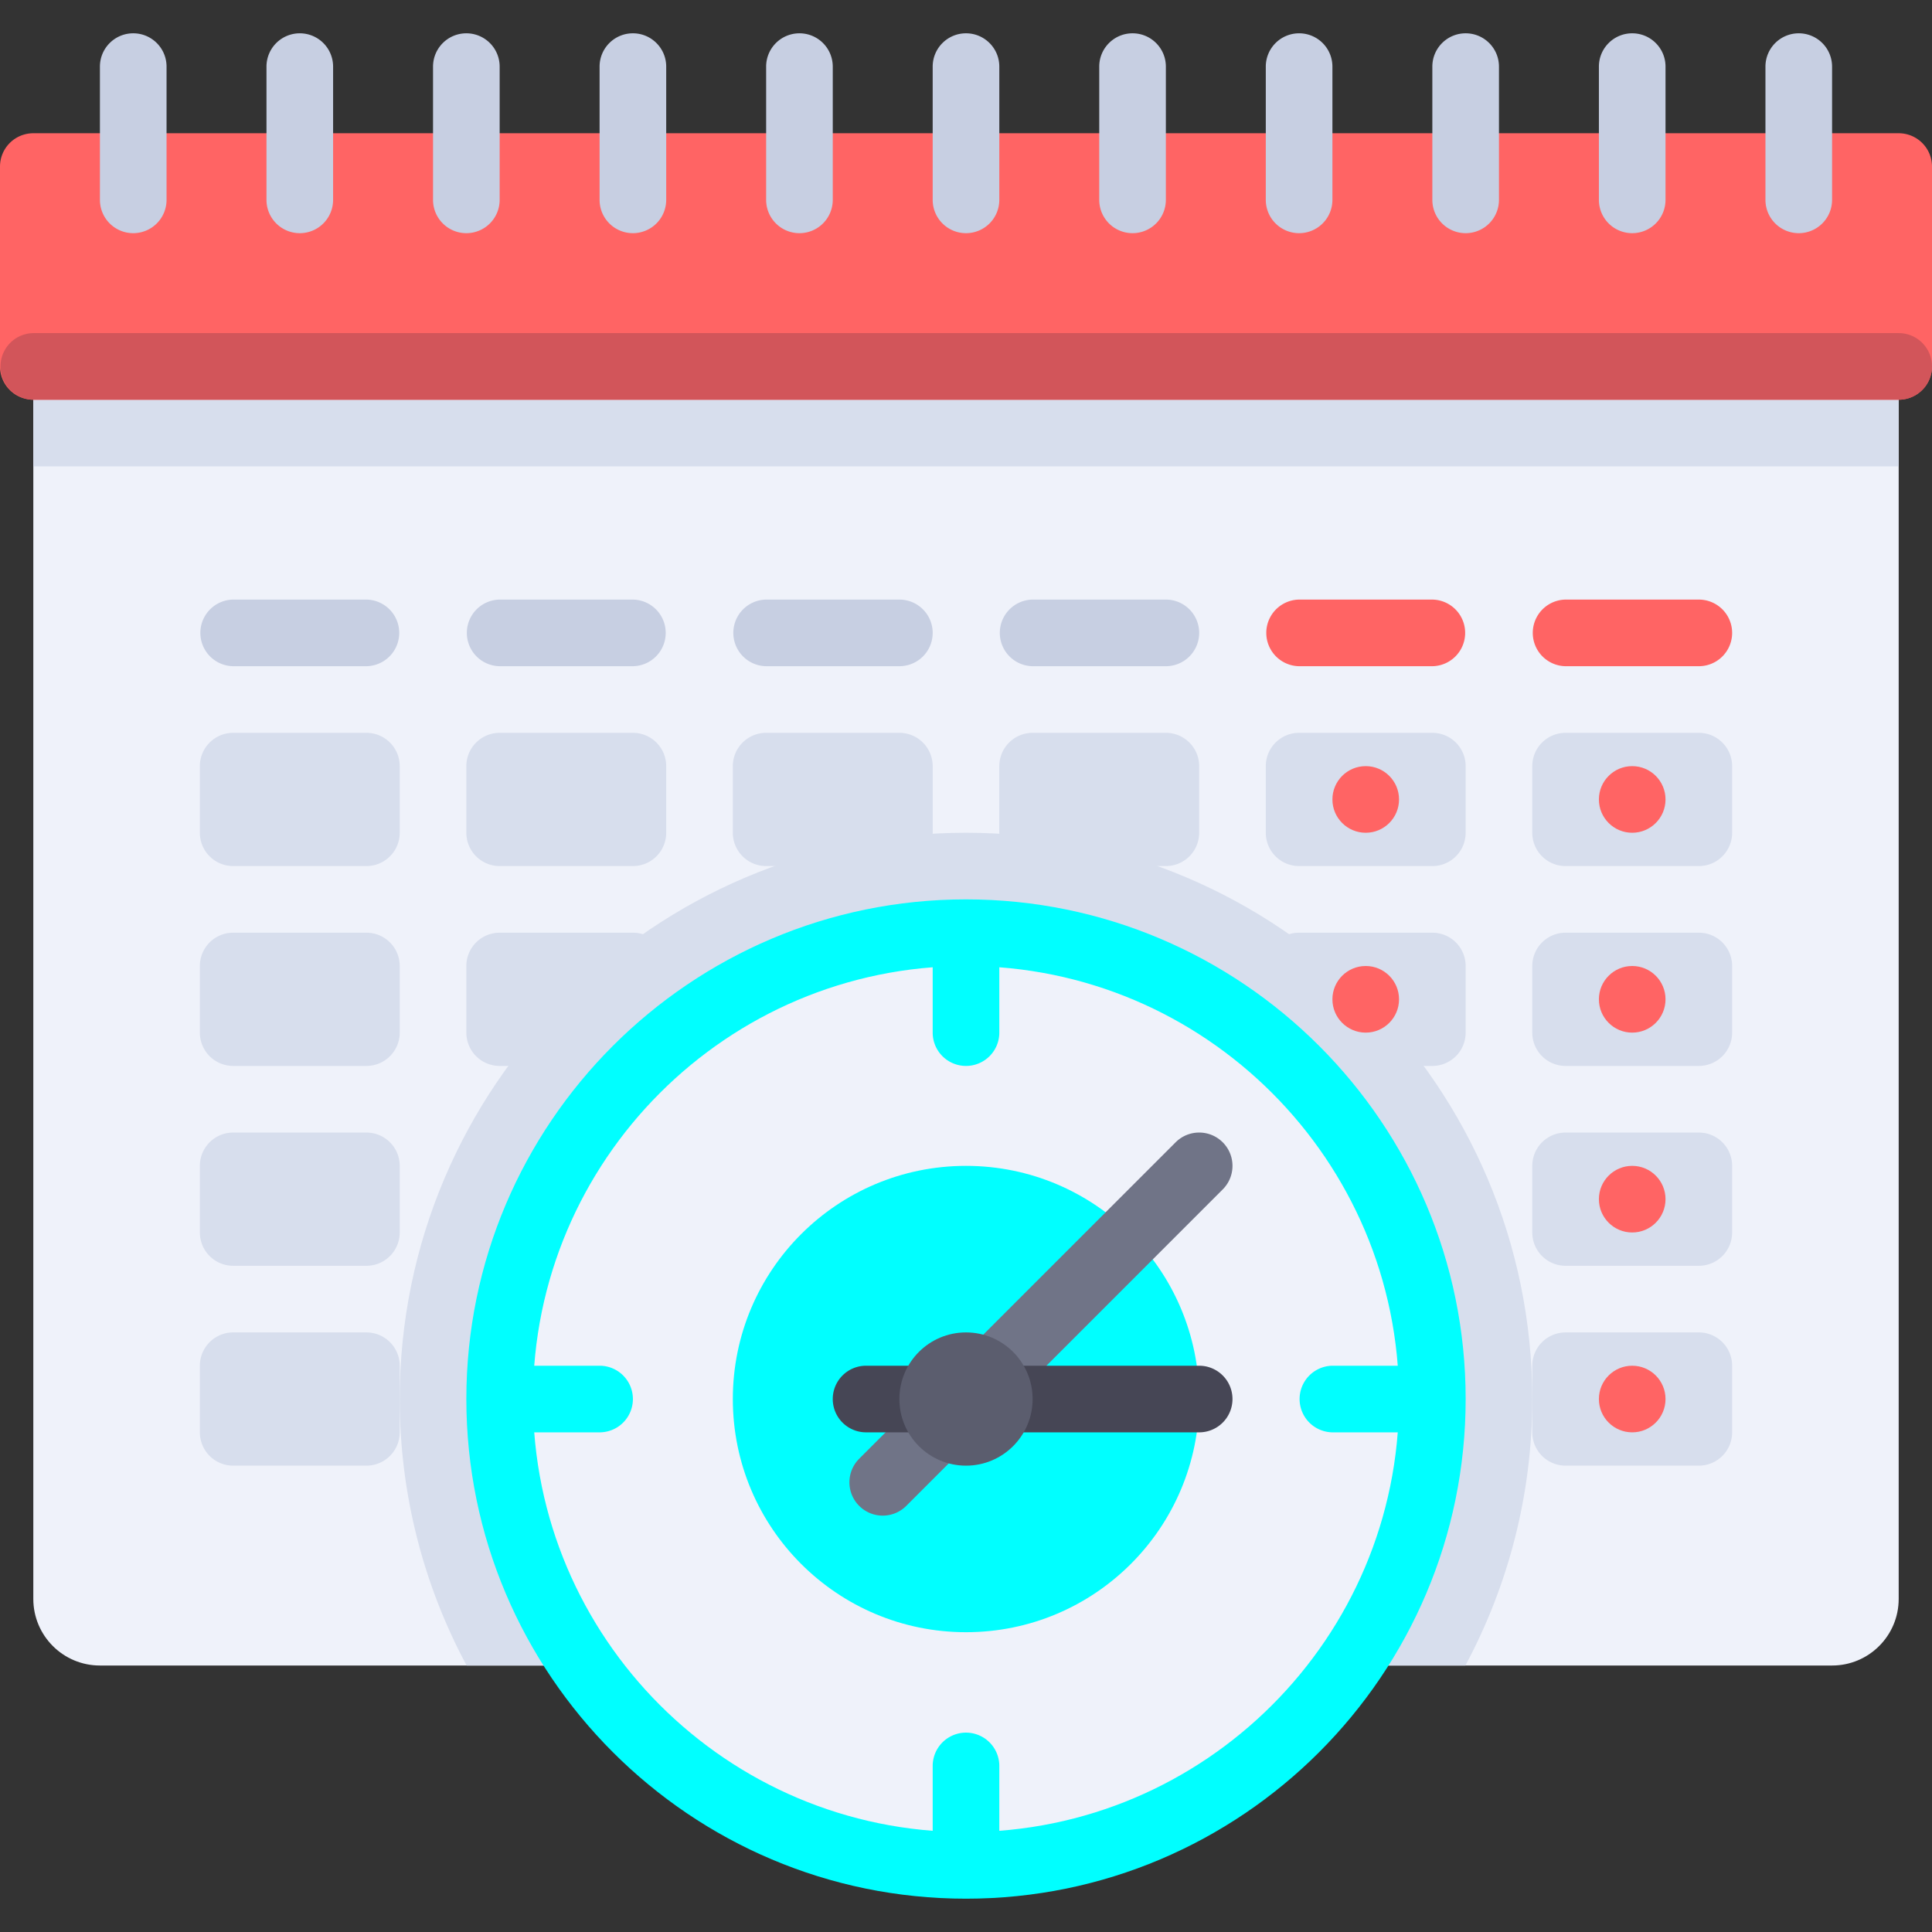
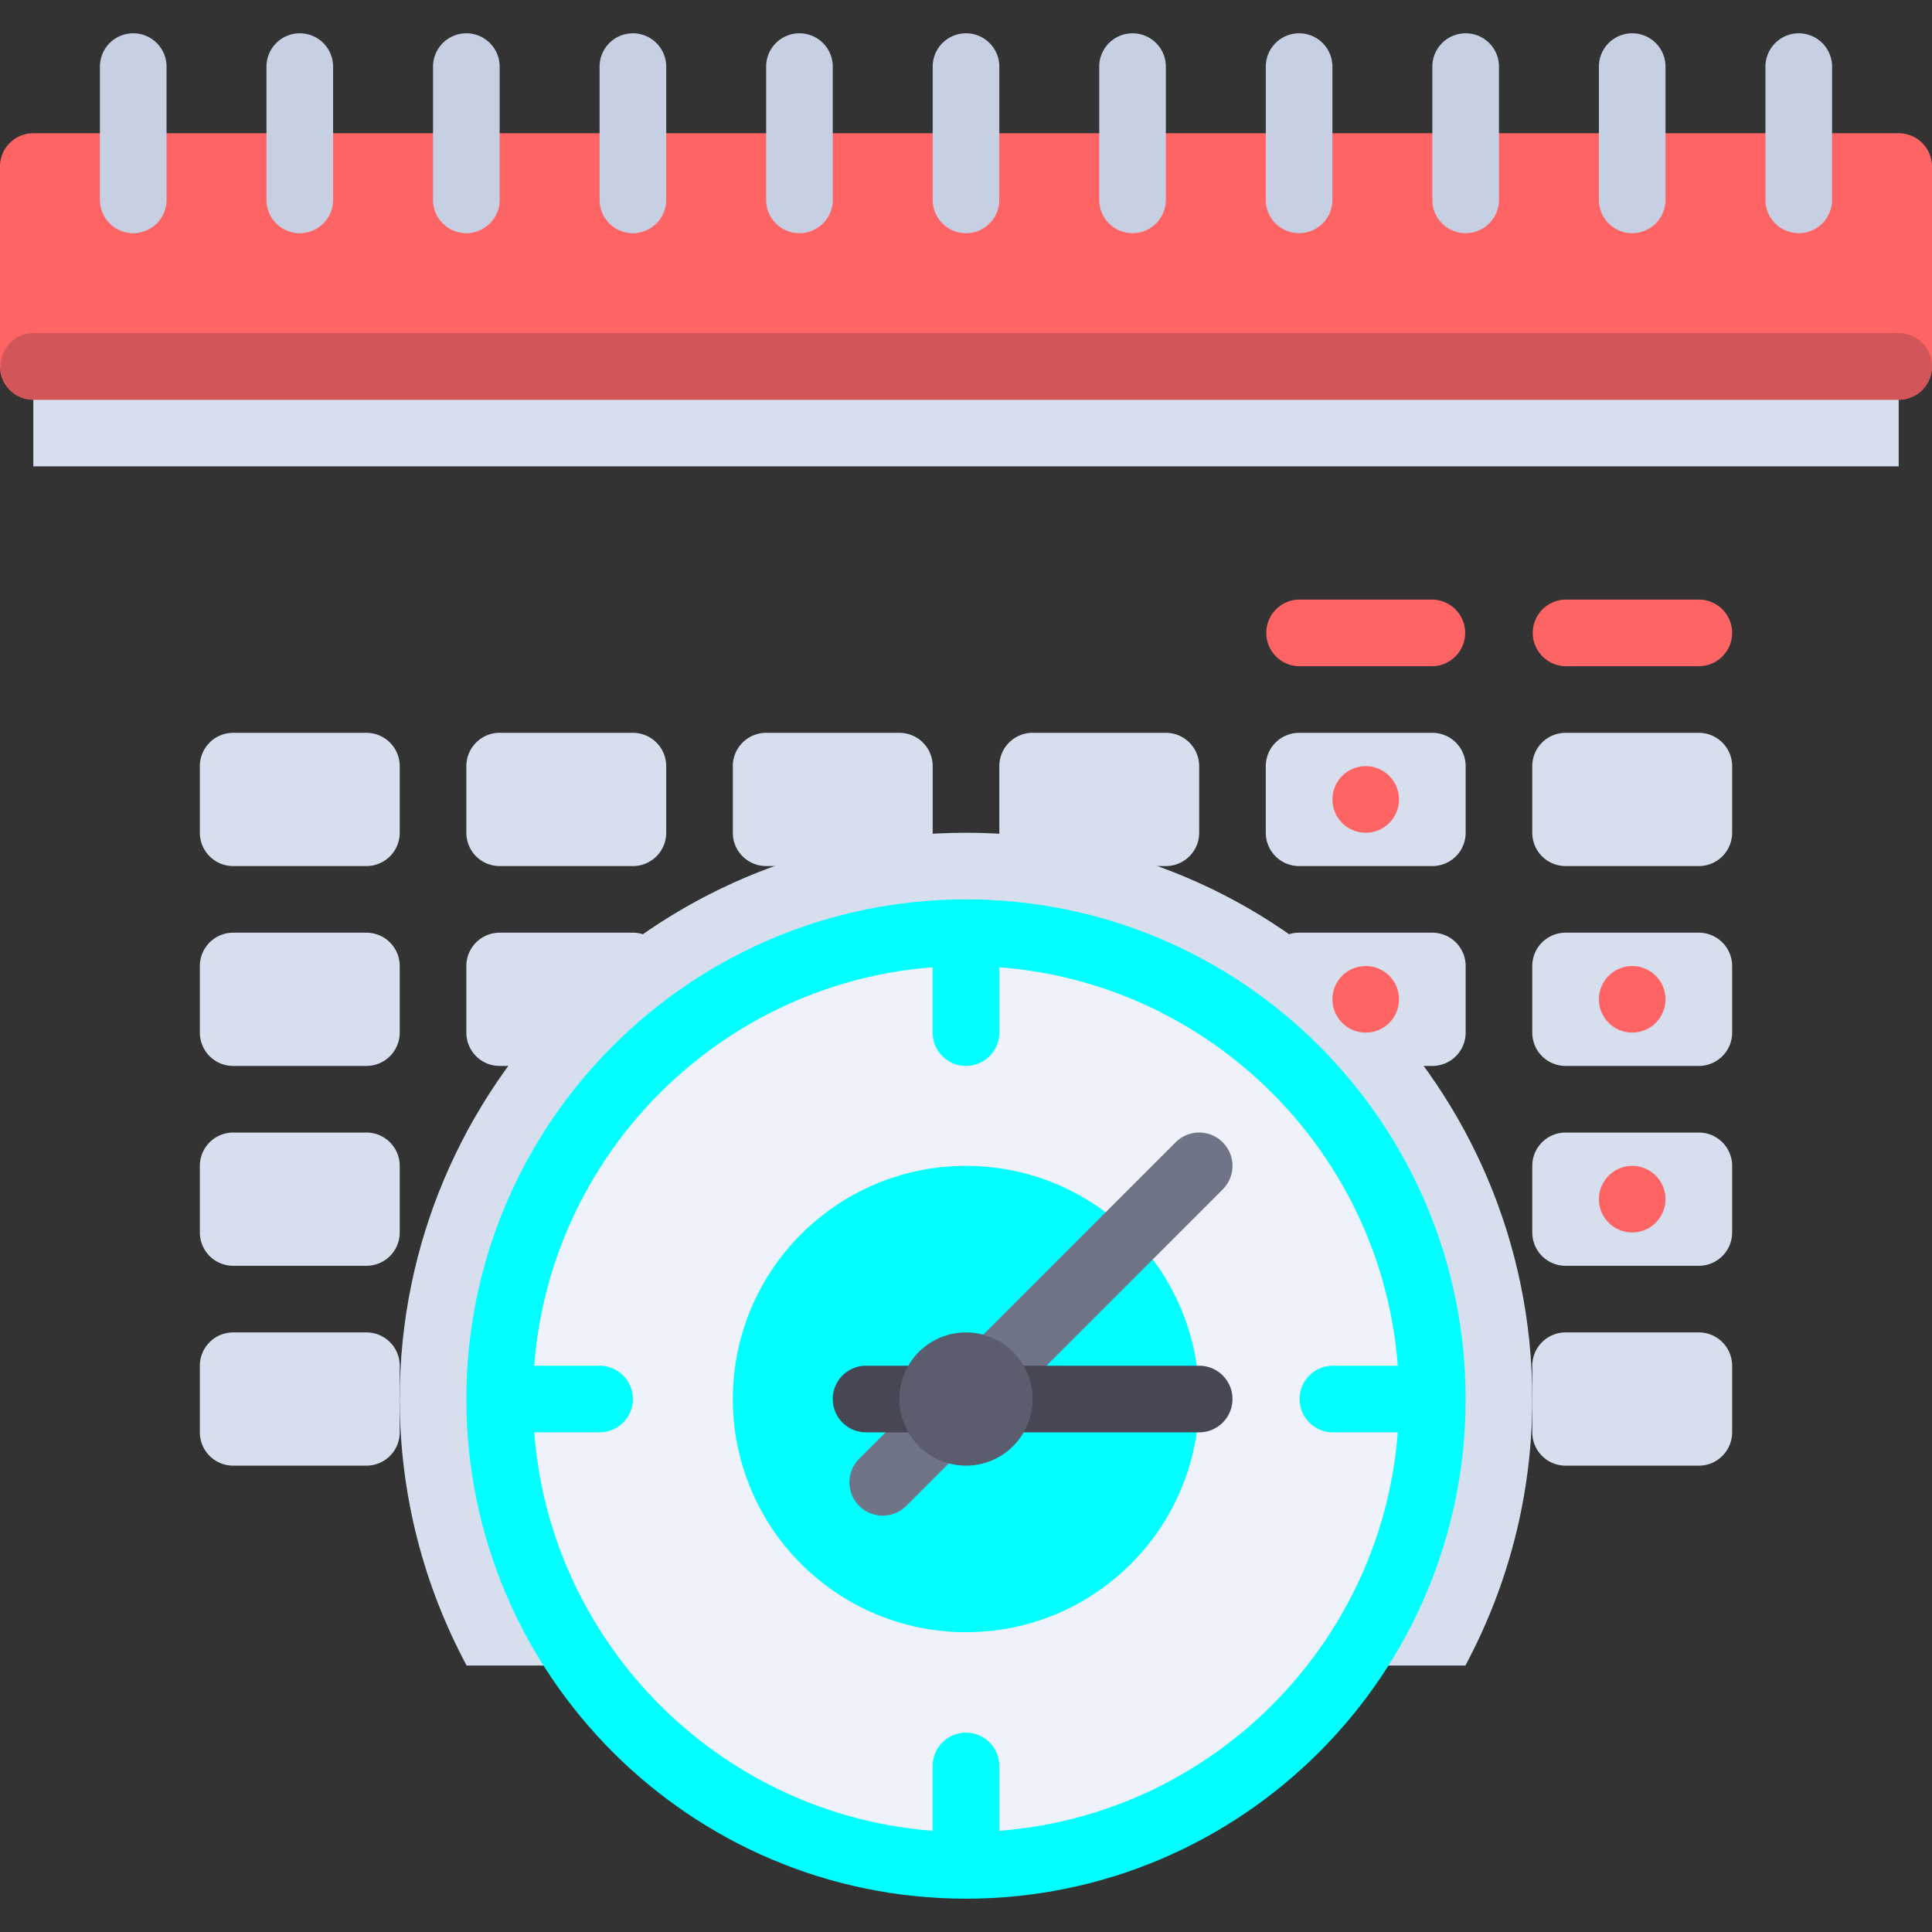
<svg xmlns="http://www.w3.org/2000/svg" xml:space="preserve" viewBox="0 0 512 512">
  <rect x="0" y="0" width="512" height="512" fill="#333333" stroke="none" />
-   <path d="M485.517 441.379H26.483c-9.751 0-17.655-7.904-17.655-17.655V88.276h494.345v335.448c-.001 9.751-7.905 17.655-17.656 17.655z" style="fill:#eff2fa" />
  <path d="M256 220.69c-82.748 0-150.069 67.316-150.069 150.069 0 25.523 6.442 49.557 17.727 70.621h264.683c11.286-21.064 17.728-45.098 17.728-70.621 0-82.753-67.321-150.069-150.069-150.069zM8.828 88.276h494.345v35.31H8.828z" style="fill:#d7deed" />
  <path d="M503.172 105.931H8.828A8.829 8.829 0 0 1 0 97.103V44.138a8.829 8.829 0 0 1 8.828-8.828h494.345a8.829 8.829 0 0 1 8.828 8.828v52.966a8.83 8.83 0 0 1-8.829 8.827z" style="fill:#ff6464" />
  <path d="M503.172 105.931H8.828a8.829 8.829 0 0 1 0-17.656h494.345a8.829 8.829 0 0 1 8.828 8.828 8.83 8.83 0 0 1-8.829 8.828z" style="fill:#d2555a" />
  <path d="M432.552 61.793a8.826 8.826 0 0 1-8.828-8.828v-35.31c0-4.879 3.953-8.828 8.828-8.828s8.828 3.948 8.828 8.828v35.31a8.826 8.826 0 0 1-8.828 8.828zm44.138 0a8.826 8.826 0 0 1-8.828-8.828v-35.31a8.826 8.826 0 0 1 8.828-8.828 8.826 8.826 0 0 1 8.828 8.828v35.31a8.826 8.826 0 0 1-8.828 8.828zm-441.38 0a8.826 8.826 0 0 1-8.828-8.828v-35.31c0-4.879 3.953-8.828 8.828-8.828s8.828 3.948 8.828 8.828v35.31a8.826 8.826 0 0 1-8.828 8.828zm353.104 0a8.826 8.826 0 0 1-8.828-8.828v-35.31c0-4.879 3.953-8.828 8.828-8.828s8.828 3.948 8.828 8.828v35.31a8.826 8.826 0 0 1-8.828 8.828zm-44.138 0a8.826 8.826 0 0 1-8.828-8.828v-35.31a8.826 8.826 0 0 1 8.828-8.828 8.826 8.826 0 0 1 8.828 8.828v35.31a8.826 8.826 0 0 1-8.828 8.828zm-44.138 0a8.826 8.826 0 0 1-8.828-8.828v-35.31c0-4.879 3.953-8.828 8.828-8.828s8.828 3.948 8.828 8.828v35.31a8.826 8.826 0 0 1-8.828 8.828zm-44.138 0a8.826 8.826 0 0 1-8.828-8.828v-35.31c0-4.879 3.953-8.828 8.828-8.828s8.828 3.948 8.828 8.828v35.31A8.826 8.826 0 0 1 256 61.793zm-44.138 0a8.826 8.826 0 0 1-8.828-8.828v-35.31a8.826 8.826 0 0 1 8.828-8.828 8.826 8.826 0 0 1 8.828 8.828v35.31a8.826 8.826 0 0 1-8.828 8.828zm-44.138 0a8.826 8.826 0 0 1-8.828-8.828v-35.31c0-4.879 3.953-8.828 8.828-8.828s8.828 3.948 8.828 8.828v35.31a8.826 8.826 0 0 1-8.828 8.828zm-44.138 0a8.826 8.826 0 0 1-8.828-8.828v-35.31a8.826 8.826 0 0 1 8.828-8.828 8.826 8.826 0 0 1 8.828 8.828v35.31a8.826 8.826 0 0 1-8.828 8.828zm-44.138 0a8.826 8.826 0 0 1-8.828-8.828v-35.31a8.826 8.826 0 0 1 8.828-8.828 8.826 8.826 0 0 1 8.828 8.828v35.31a8.826 8.826 0 0 1-8.828 8.828z" style="fill:#c7cfe2" />
  <path d="M97.103 229.517h-35.31a8.829 8.829 0 0 1-8.828-8.828v-17.655a8.829 8.829 0 0 1 8.828-8.828h35.31a8.829 8.829 0 0 1 8.828 8.828v17.655a8.828 8.828 0 0 1-8.828 8.828zm0 105.931h-35.31a8.829 8.829 0 0 1-8.828-8.828v-17.655a8.829 8.829 0 0 1 8.828-8.828h35.31a8.829 8.829 0 0 1 8.828 8.828v17.655a8.828 8.828 0 0 1-8.828 8.828zm0-52.965h-35.31a8.829 8.829 0 0 1-8.828-8.828V256a8.829 8.829 0 0 1 8.828-8.828h35.31a8.829 8.829 0 0 1 8.828 8.828v17.655a8.829 8.829 0 0 1-8.828 8.828zm0 105.931h-35.31a8.829 8.829 0 0 1-8.828-8.828v-17.655a8.829 8.829 0 0 1 8.828-8.828h35.31a8.829 8.829 0 0 1 8.828 8.828v17.655a8.829 8.829 0 0 1-8.828 8.828zm70.621-158.897h-35.31a8.829 8.829 0 0 1-8.828-8.828v-17.655a8.829 8.829 0 0 1 8.828-8.828h35.31a8.829 8.829 0 0 1 8.828 8.828v17.655a8.828 8.828 0 0 1-8.828 8.828zm0 52.966h-35.31a8.829 8.829 0 0 1-8.828-8.828V256a8.829 8.829 0 0 1 8.828-8.828h35.31a8.829 8.829 0 0 1 8.828 8.828v17.655a8.829 8.829 0 0 1-8.828 8.828zm70.621-52.966h-35.31a8.829 8.829 0 0 1-8.828-8.828v-17.655a8.829 8.829 0 0 1 8.828-8.828h35.31a8.829 8.829 0 0 1 8.828 8.828v17.655a8.829 8.829 0 0 1-8.828 8.828zm70.621 0h-35.31a8.829 8.829 0 0 1-8.828-8.828v-17.655a8.829 8.829 0 0 1 8.828-8.828h35.31a8.829 8.829 0 0 1 8.828 8.828v17.655a8.829 8.829 0 0 1-8.828 8.828zm70.62 0h-35.31a8.829 8.829 0 0 1-8.828-8.828v-17.655a8.829 8.829 0 0 1 8.828-8.828h35.31a8.829 8.829 0 0 1 8.828 8.828v17.655a8.828 8.828 0 0 1-8.828 8.828zm0 52.966h-35.31a8.829 8.829 0 0 1-8.828-8.828V256a8.829 8.829 0 0 1 8.828-8.828h35.31a8.829 8.829 0 0 1 8.828 8.828v17.655a8.829 8.829 0 0 1-8.828 8.828zm70.621-52.966h-35.31a8.829 8.829 0 0 1-8.828-8.828v-17.655a8.829 8.829 0 0 1 8.828-8.828h35.31a8.829 8.829 0 0 1 8.828 8.828v17.655a8.829 8.829 0 0 1-8.828 8.828zm0 105.931h-35.31a8.829 8.829 0 0 1-8.828-8.828v-17.655a8.829 8.829 0 0 1 8.828-8.828h35.31a8.829 8.829 0 0 1 8.828 8.828v17.655a8.829 8.829 0 0 1-8.828 8.828zm0-52.965h-35.31a8.829 8.829 0 0 1-8.828-8.828V256a8.829 8.829 0 0 1 8.828-8.828h35.31a8.829 8.829 0 0 1 8.828 8.828v17.655a8.83 8.83 0 0 1-8.828 8.828zm0 105.931h-35.31a8.829 8.829 0 0 1-8.828-8.828v-17.655a8.829 8.829 0 0 1 8.828-8.828h35.31a8.829 8.829 0 0 1 8.828 8.828v17.655a8.83 8.83 0 0 1-8.828 8.828z" style="fill:#d7deed" />
-   <path d="M97.103 176.552h-35.31a8.829 8.829 0 0 1 0-17.656h35.31a8.829 8.829 0 0 1 0 17.656zm70.621 0h-35.31a8.829 8.829 0 0 1 0-17.656h35.31a8.829 8.829 0 0 1 0 17.656zm70.621 0h-35.31a8.829 8.829 0 0 1 0-17.656h35.31a8.829 8.829 0 0 1 8.828 8.828 8.83 8.83 0 0 1-8.828 8.828zm70.621 0h-35.31a8.829 8.829 0 0 1 0-17.656h35.31a8.829 8.829 0 0 1 8.828 8.828 8.83 8.83 0 0 1-8.828 8.828z" style="fill:#c7cfe2" />
  <path d="M379.586 176.552h-35.31a8.829 8.829 0 0 1 0-17.656h35.31a8.829 8.829 0 0 1 0 17.656zm70.621 0h-35.31a8.829 8.829 0 0 1 0-17.656h35.31a8.829 8.829 0 0 1 8.828 8.828 8.83 8.83 0 0 1-8.828 8.828z" style="fill:#ff6464" />
  <circle cx="361.931" cy="211.862" r="8.828" style="fill:#ff6464" />
-   <circle cx="432.552" cy="211.862" r="8.828" style="fill:#ff6464" />
  <circle cx="361.931" cy="264.828" r="8.828" style="fill:#ff6464" />
  <circle cx="432.552" cy="264.828" r="8.828" style="fill:#ff6464" />
  <circle cx="432.552" cy="317.793" r="8.828" style="fill:#ff6464" />
-   <circle cx="432.552" cy="370.759" r="8.828" style="fill:#ff6464" />
  <circle cx="256" cy="370.759" r="123.586" style="fill:#eff2fa" />
  <circle cx="256" cy="370.759" r="61.793" style="fill:#0ff" />
  <path d="M233.931 401.655a8.796 8.796 0 0 1-6.241-2.586 8.825 8.825 0 0 1 0-12.483l83.862-83.862c3.448-3.448 9.035-3.448 12.483 0s3.448 9.035 0 12.483l-83.862 83.862a8.8 8.8 0 0 1-6.242 2.586z" style="fill:#707487" />
  <path d="M317.793 379.586h-88.276a8.826 8.826 0 0 1-8.828-8.828 8.826 8.826 0 0 1 8.828-8.828h88.276a8.826 8.826 0 0 1 8.828 8.828 8.826 8.826 0 0 1-8.828 8.828z" style="fill:#464655" />
  <circle cx="256" cy="370.759" r="17.655" style="fill:#5b5d6e" />
  <path d="M256 503.172c-73.013 0-132.414-59.396-132.414-132.414S182.987 238.345 256 238.345s132.414 59.396 132.414 132.414S329.013 503.172 256 503.172zM256 256c-63.281 0-114.759 51.482-114.759 114.759S192.719 485.517 256 485.517s114.759-51.482 114.759-114.759S319.281 256 256 256z" style="fill:#0ff" />
  <path d="M158.897 361.931h-17.655a8.829 8.829 0 0 0 0 17.656h17.655a8.826 8.826 0 0 0 8.828-8.828 8.826 8.826 0 0 0-8.828-8.828zm211.862 0h-17.655a8.829 8.829 0 0 0 0 17.656h17.655a8.826 8.826 0 0 0 8.828-8.828 8.826 8.826 0 0 0-8.828-8.828zm-105.931-88.276V256a8.829 8.829 0 0 0-17.656 0v17.655a8.826 8.826 0 0 0 8.828 8.828 8.826 8.826 0 0 0 8.828-8.828zm0 211.862v-17.655a8.829 8.829 0 0 0-17.656 0v17.655a8.826 8.826 0 0 0 8.828 8.828 8.826 8.826 0 0 0 8.828-8.828z" style="fill:#0ff" />
</svg>